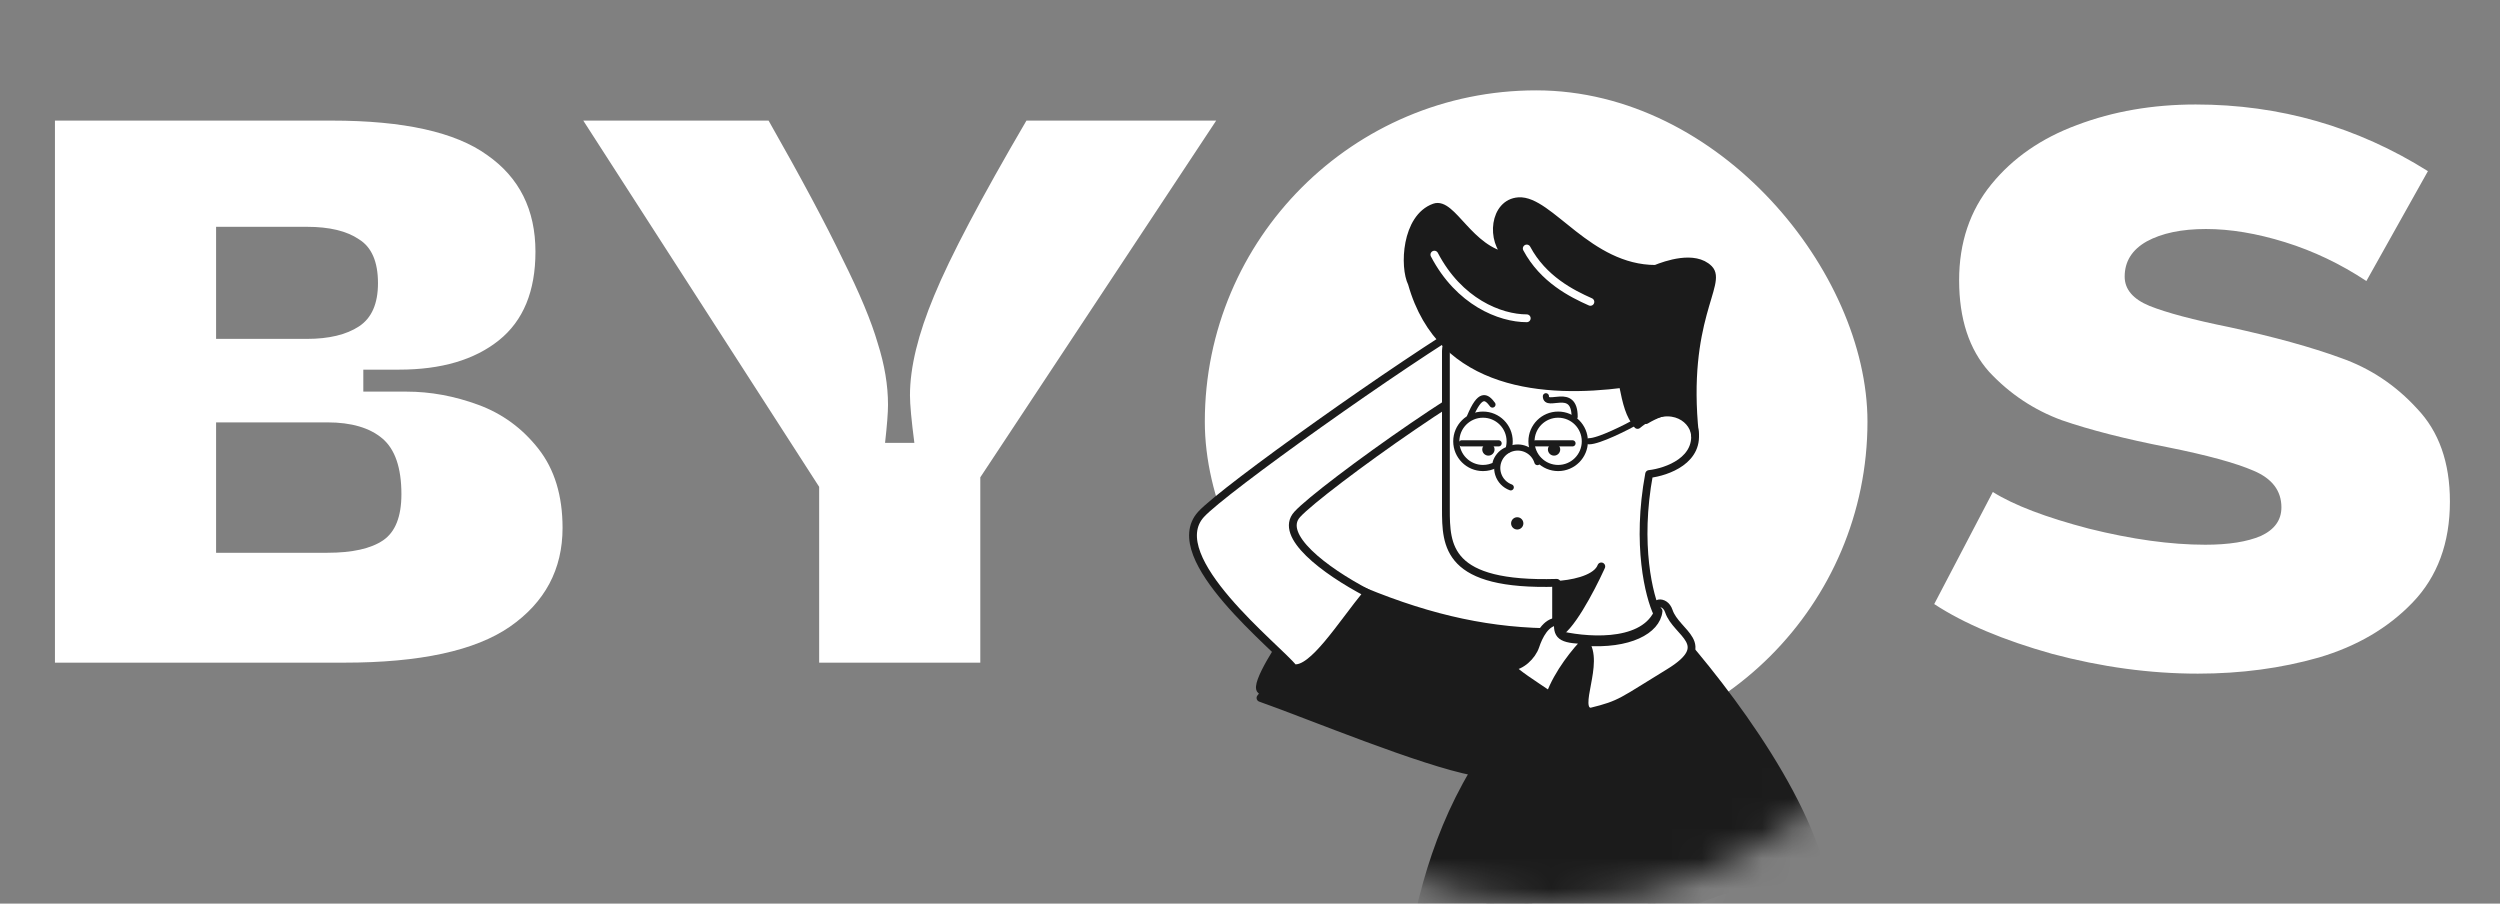
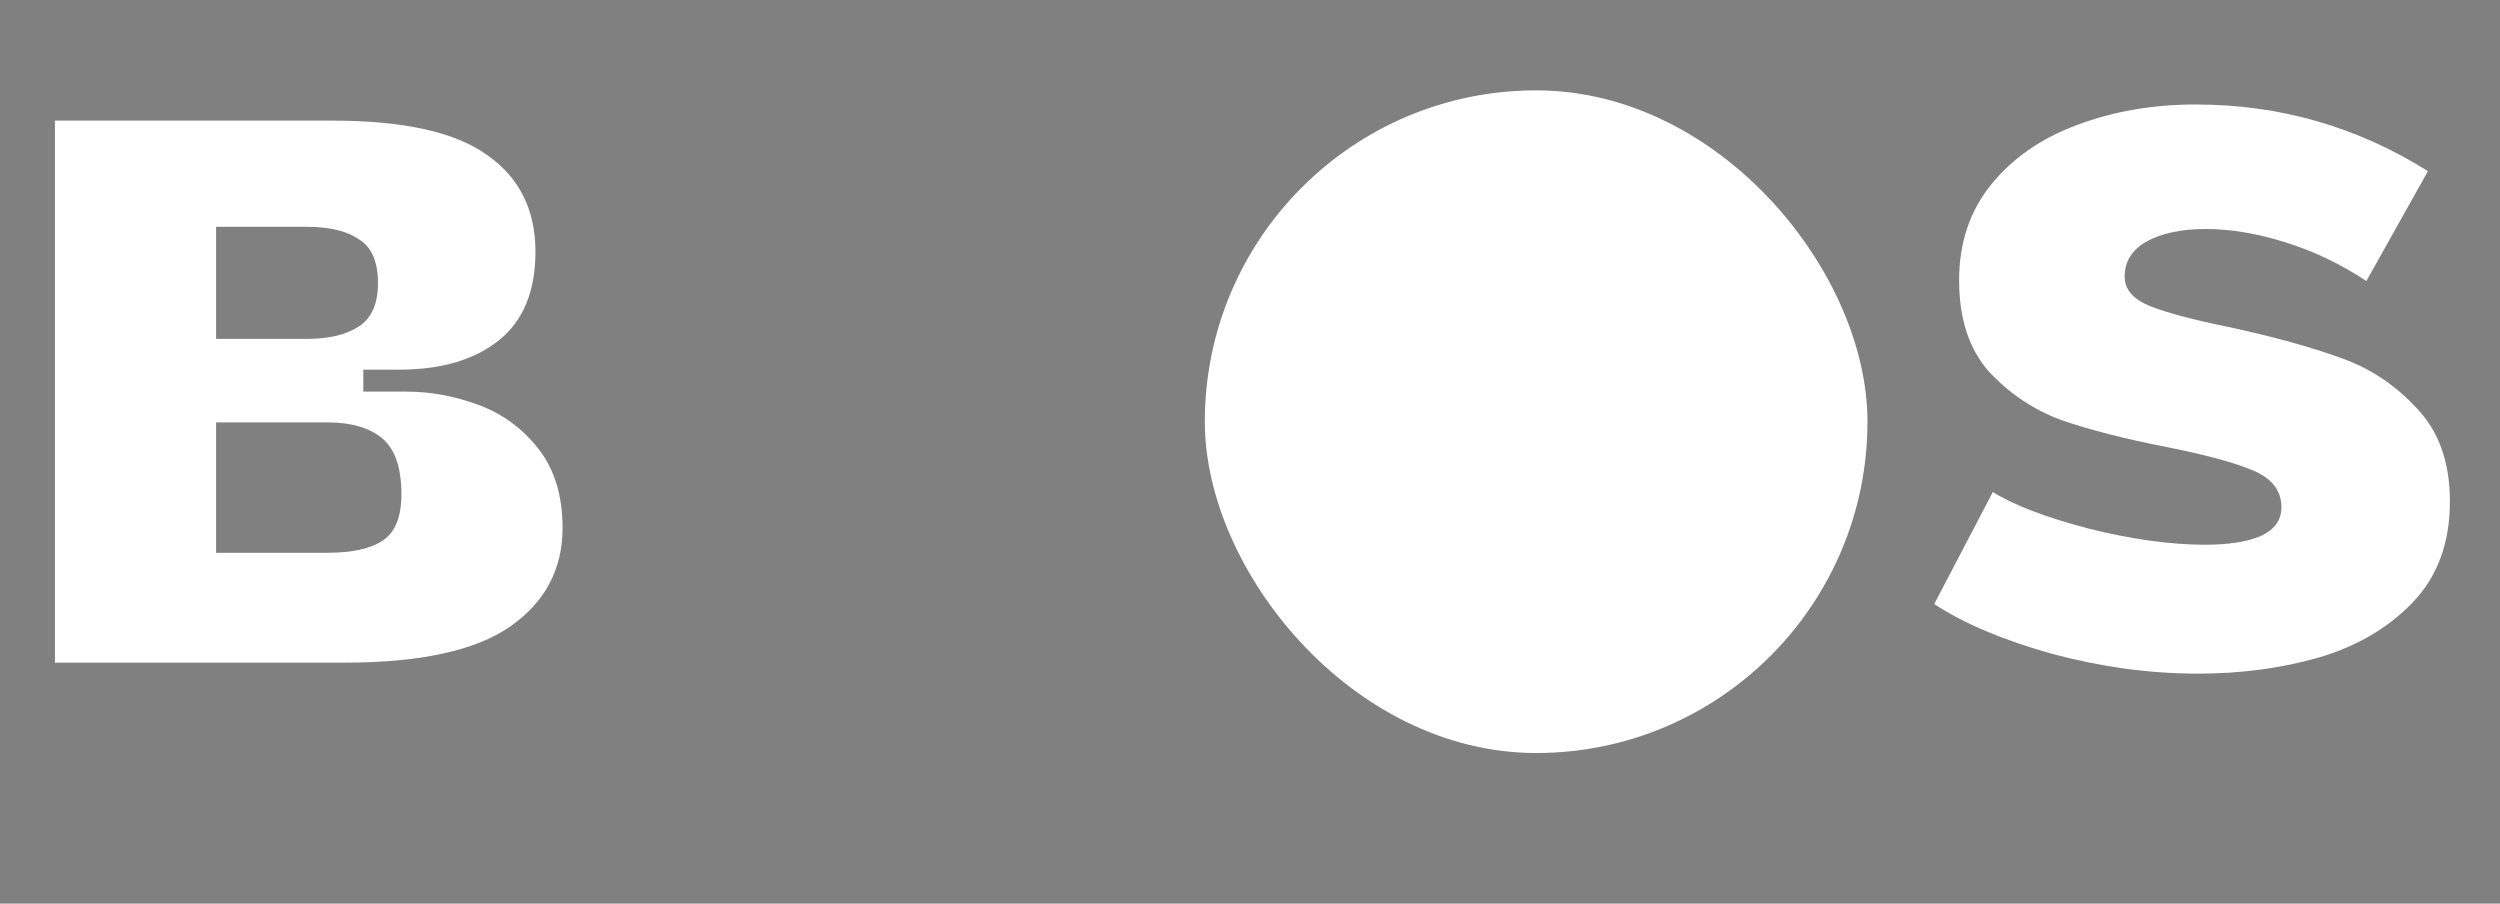
<svg xmlns="http://www.w3.org/2000/svg" width="83" height="30" viewBox="0 0 83 30" fill="none">
  <rect x="0" y="0" width="83" height="30" fill="#808080" stroke="none" />
  <path d="M13.497 13.002C14.292 13.002 15.086 13.148 15.88 13.44C16.675 13.732 17.34 14.218 17.875 14.899C18.41 15.58 18.677 16.455 18.677 17.525C18.677 18.903 18.093 19.998 16.926 20.808C15.775 21.603 13.943 22 11.43 22H1.824V4.004H11.017C13.4 4.004 15.118 4.385 16.172 5.147C17.242 5.893 17.777 6.963 17.777 8.357C17.777 9.67 17.372 10.651 16.561 11.3C15.751 11.948 14.648 12.272 13.254 12.272H12.062V13.002H13.497ZM10.871 18.352C11.697 18.352 12.314 18.214 12.719 17.939C13.124 17.663 13.327 17.152 13.327 16.407C13.327 15.531 13.116 14.915 12.695 14.558C12.273 14.202 11.665 14.023 10.871 14.023H7.174V18.352H10.871ZM10.19 11.251C10.919 11.251 11.495 11.113 11.916 10.838C12.338 10.562 12.549 10.084 12.549 9.403C12.549 8.689 12.338 8.203 11.916 7.944C11.511 7.668 10.935 7.53 10.19 7.53H7.174V11.251H10.19Z" fill="white" />
-   <path d="M25.517 4.004C26.604 5.917 27.422 7.449 27.974 8.6C28.541 9.735 28.93 10.667 29.141 11.397C29.368 12.11 29.482 12.791 29.482 13.44C29.482 13.699 29.449 14.121 29.384 14.704H30.357C30.26 13.959 30.211 13.432 30.211 13.123C30.211 12.199 30.479 11.097 31.014 9.816C31.549 8.519 32.57 6.582 34.078 4.004H40.377L32.546 15.847V22H27.196V16.163L19.365 4.004H25.517Z" fill="white" />
  <path d="M70.539 9.184C70.539 9.605 70.815 9.93 71.366 10.157C71.933 10.383 72.817 10.619 74.017 10.862C75.508 11.186 76.74 11.527 77.713 11.883C78.686 12.224 79.529 12.783 80.242 13.561C80.972 14.323 81.337 15.353 81.337 16.65C81.337 18.028 80.923 19.147 80.096 20.006C79.286 20.849 78.248 21.457 76.984 21.83C75.735 22.186 74.398 22.365 72.971 22.365C71.382 22.365 69.769 22.146 68.131 21.708C66.51 21.254 65.205 20.703 64.216 20.055L66.162 16.334C66.859 16.771 67.921 17.177 69.347 17.55C70.774 17.906 72.063 18.085 73.214 18.085C73.992 18.085 74.608 17.987 75.062 17.793C75.516 17.582 75.743 17.266 75.743 16.844C75.743 16.293 75.435 15.888 74.819 15.628C74.219 15.369 73.271 15.11 71.974 14.85C70.563 14.575 69.388 14.275 68.448 13.95C67.523 13.61 66.721 13.075 66.04 12.345C65.375 11.6 65.043 10.586 65.043 9.305C65.043 8.057 65.4 6.995 66.113 6.12C66.826 5.244 67.775 4.587 68.958 4.15C70.158 3.696 71.471 3.469 72.898 3.469C75.686 3.469 78.256 4.206 80.607 5.682L78.564 9.33C77.705 8.762 76.805 8.333 75.865 8.041C74.924 7.749 74.049 7.603 73.238 7.603C72.428 7.603 71.771 7.741 71.269 8.016C70.782 8.292 70.539 8.681 70.539 9.184Z" fill="white" />
  <rect x="40.5" y="3.5" width="21" height="21" rx="10.5" fill="white" stroke="white" />
  <mask id="mask0_1107_80972" style="mask-type:alpha" maskUnits="userSpaceOnUse" x="38" y="3" width="27" height="27">
-     <circle cx="13.5" cy="13.5" r="13.5" transform="matrix(-1 0 0 1 65 3)" fill="#D9D9D9" />
-   </mask>
+     </mask>
  <g mask="url(#mask0_1107_80972)">
    <path d="M51.662 20.99C49.549 20.99 47.572 20.581 45.255 19.625C44.301 21.192 42.393 22.398 41.848 23.171C43.538 23.77 47.164 25.282 48.936 25.622C46.1 30.366 46.573 36.324 46.482 39.323C48.595 38.573 51.048 38.106 52.888 38.982C54.033 39.527 56.728 39.118 57.932 38.846C57.932 36.05 57.386 32.915 56.228 29.986C57.046 29.509 59.09 29.168 60.453 28.827C59.581 25.61 56.364 21.717 54.865 20.172L53.263 20.581L51.662 20.99Z" fill="#1B1B1B" />
    <path d="M56.228 29.986C57.046 29.509 59.09 29.168 60.453 28.827C59.581 25.61 56.364 21.717 54.865 20.172L53.263 20.581L51.662 20.99C49.549 20.99 47.572 20.581 45.255 19.625C44.301 21.192 42.393 22.398 41.848 23.171C43.538 23.77 47.164 25.282 48.936 25.622M56.228 29.986C57.386 32.915 57.932 36.05 57.932 38.846C56.728 39.118 54.033 39.527 52.888 38.982C51.048 38.106 48.595 38.573 46.482 39.323C46.573 36.324 46.1 30.366 48.936 25.622M56.228 29.986L54.865 30.667C54.865 29.098 54.388 27.394 53.911 24.805M48.936 25.622C49.155 25.241 49.777 24.282 50.026 23.987" stroke="#1B1B1B" stroke-width="0.259" stroke-linecap="round" stroke-linejoin="round" />
    <path d="M41.861 22.915C41.643 22.742 42.548 21.326 42.888 20.912C43.099 21.098 43.214 21.769 43.486 21.985C43.087 22.317 42.078 23.088 41.861 22.915Z" fill="#1B1B1B" stroke="#1B1B1B" stroke-width="0.259" stroke-linecap="round" stroke-linejoin="round" />
-     <path d="M60.522 28.91C59.094 29.797 55.977 31.418 54.934 30.81C56.703 30.113 60.299 28.758 60.522 28.91Z" fill="#1B1B1B" stroke="#1B1B1B" stroke-width="0.259" stroke-linecap="round" stroke-linejoin="round" />
    <path d="M57.505 43.029C57.853 41.963 57.042 35.064 55.654 30.216C57.049 29.434 58.48 29.262 59.079 29.262C59.935 33.64 59.248 38.714 59.35 43.029C59.68 44.101 59.674 45.66 59.214 46.096C58.959 46.337 58.795 46.152 58.832 45.965C58.744 46.193 58.61 46.336 58.548 46.336C58.48 46.336 58.276 46.387 58.208 46.132C58.054 46.448 57.935 46.387 57.812 46.387C57.358 46.368 57.783 45.647 57.505 44.639C57.35 44.935 56.915 45.435 56.412 45.063C56.268 44.956 57.385 43.877 57.505 43.029Z" fill="white" />
    <path d="M58.208 46.132C58.054 46.448 57.935 46.387 57.812 46.387C57.358 46.368 57.783 45.647 57.505 44.639C57.35 44.935 56.915 45.435 56.412 45.063C56.268 44.956 57.385 43.877 57.505 43.029C57.853 41.963 57.042 35.064 55.654 30.216C57.049 29.434 58.48 29.262 59.079 29.262C59.935 33.64 59.248 38.714 59.35 43.029C59.68 44.101 59.674 45.66 59.214 46.096C58.926 46.368 58.753 46.096 58.858 45.891M58.208 46.132C58.276 46.387 58.48 46.336 58.548 46.336C58.616 46.336 58.773 46.162 58.858 45.891M58.208 46.132C58.208 46.132 58.449 45.823 58.36 44.639M58.858 45.891C58.858 45.891 59.198 45.21 58.994 44.639" stroke="#1B1B1B" stroke-width="0.259" stroke-linecap="round" stroke-linejoin="round" />
    <path d="M43.068 17.078C42.434 17.774 43.963 18.939 45.394 19.688C44.532 20.737 43.579 22.294 42.945 22.18C42.446 21.533 38.571 18.514 39.874 17.078C40.606 16.271 46.533 12.05 49.057 10.561C49.06 9.784 50.227 9.4 50.784 9.228C51.229 9.091 51.464 10.11 51.526 10.636C52.913 10.426 53.106 11.732 52.628 11.6C51.643 11.327 51.278 11.802 50.66 12.079C49.961 11.843 43.86 16.209 43.068 17.078Z" fill="white" stroke="#1B1B1B" stroke-width="0.259" stroke-linecap="round" stroke-linejoin="round" />
-     <path d="M50.714 11.063C50.516 10.839 50.969 10.307 51.335 9.983C51.702 9.659 51.896 9.725 52.041 9.89C52.187 10.054 52.229 10.255 51.862 10.579C51.495 10.903 50.911 11.287 50.714 11.063Z" fill="white" stroke="#1B1B1B" stroke-width="0.259" stroke-linecap="round" stroke-linejoin="round" />
    <path d="M50.245 10.501C50.047 10.277 50.5 9.744 50.867 9.42C51.233 9.096 51.427 9.162 51.573 9.327C51.718 9.492 51.76 9.692 51.393 10.016C51.027 10.34 50.442 10.724 50.245 10.501Z" fill="white" stroke="#1B1B1B" stroke-width="0.259" stroke-linecap="round" stroke-linejoin="round" />
    <path d="M49.71 10.055C49.512 9.832 49.965 9.299 50.331 8.975C50.698 8.651 50.892 8.717 51.037 8.882C51.183 9.046 51.225 9.247 50.858 9.571C50.492 9.895 49.907 10.279 49.71 10.055Z" fill="white" stroke="#1B1B1B" stroke-width="0.259" stroke-linecap="round" stroke-linejoin="round" />
    <path d="M48.004 16.896V11.649C48.004 11.305 48.549 8.921 51.889 8.853C55.228 8.785 55.569 11.511 55.569 11.511C55.569 12.816 55.156 13.549 54.644 13.947C55.208 13.607 56.061 13.339 56.25 14.239C56.468 15.274 55.342 15.67 54.751 15.738C54.315 18.082 54.751 19.804 55.024 20.372C54.478 21.463 52.57 21.281 51.684 21.054V19.35C48.031 19.459 48.004 18.123 48.004 16.896Z" fill="white" stroke="#1B1B1B" stroke-width="0.259" stroke-linejoin="round" />
    <path d="M51.664 19.418C52.142 19.396 52.926 19.254 53.138 18.861C53.147 18.842 53.155 18.823 53.163 18.805C53.156 18.824 53.148 18.843 53.138 18.861C52.807 19.583 52.089 20.948 51.664 21.054V19.418Z" fill="#1B1B1B" stroke="#1B1B1B" stroke-width="0.259" stroke-linecap="round" stroke-linejoin="round" />
    <path d="M53.874 12.745C51.398 13.063 47.855 12.897 46.873 9.407C46.601 8.862 46.669 7.226 47.623 6.886C48.209 6.677 48.782 8.317 50.077 8.521C49.463 7.992 49.6 6.736 50.417 6.681C51.44 6.613 52.735 8.927 54.965 8.927C55.306 8.79 56.26 8.45 56.737 8.927C57.213 9.403 55.873 10.626 56.273 14.424C56.274 14.432 56.275 14.441 56.276 14.449C56.275 14.441 56.274 14.432 56.273 14.424C56.198 13.821 55.335 13.302 54.367 14.108C54.095 13.768 54.011 13.426 53.874 12.745Z" fill="#1B1B1B" stroke="#1B1B1B" stroke-width="0.259" stroke-linecap="round" stroke-linejoin="round" />
    <path d="M52.801 10.022C52.187 9.749 51.233 9.272 50.688 8.25M50.688 10.567C49.802 10.567 48.439 10.022 47.621 8.454" stroke="white" stroke-width="0.259" stroke-linecap="round" stroke-linejoin="round" />
    <path d="M51.042 15.341C50.932 14.98 50.551 14.778 50.191 14.887C49.831 14.997 49.628 15.378 49.738 15.738C49.803 15.951 49.963 16.109 50.157 16.18" stroke="#1B1B1B" stroke-width="0.204" stroke-linecap="round" stroke-linejoin="round" />
    <circle cx="51.529" cy="14.931" r="0.204" fill="#1B1B1B" />
    <circle cx="50.372" cy="17.376" r="0.204" fill="#1B1B1B" />
    <circle cx="49.349" cy="14.79" r="0.204" fill="#1B1B1B" />
-     <path d="M51.324 13.156C51.324 13.564 52.278 12.814 52.278 13.838" stroke="#1B1B1B" stroke-width="0.204" stroke-linecap="round" stroke-linejoin="round" />
    <path d="M49.55 13.431C49.346 13.157 49.142 13.021 48.801 13.84" stroke="#1B1B1B" stroke-width="0.204" stroke-linecap="round" stroke-linejoin="round" />
    <path d="M52.61 21.311C54.082 21.421 54.996 20.925 55.064 20.289C54.791 20.017 55.268 19.88 55.405 20.289C55.654 21.039 56.972 21.38 55.405 22.334C53.837 23.288 53.837 23.379 52.815 23.629C52.215 23.574 53.156 21.993 52.61 21.311Z" fill="white" stroke="#1B1B1B" stroke-width="0.259" stroke-linecap="round" stroke-linejoin="round" />
    <path d="M50.776 34.212C50.163 30.668 51.594 25.057 51.73 23.648C51.022 24.085 48.8 30.055 49.209 34.212C49.436 34.916 50.163 37.2 50.163 36.597C50.163 35.234 50.824 34.489 50.776 34.212Z" fill="#1B1B1B" stroke="#1B1B1B" stroke-width="0.259" stroke-linecap="round" stroke-linejoin="round" />
-     <path d="M51.732 23.578L52.549 23.305L52.754 21.874L52.549 21.602L51.459 22.828L51.732 23.578Z" fill="#1B1B1B" stroke="#1B1B1B" stroke-width="0.259" stroke-linecap="round" stroke-linejoin="round" />
+     <path d="M51.732 23.578L52.549 23.305L52.754 21.874L51.459 22.828L51.732 23.578Z" fill="#1B1B1B" stroke="#1B1B1B" stroke-width="0.259" stroke-linecap="round" stroke-linejoin="round" />
    <path d="M51.453 23.086C51.725 22.337 52.316 21.61 52.68 21.246C51.753 21.246 51.703 21.064 51.725 20.633C51.317 20.633 51.085 21.123 50.976 21.451C50.867 21.778 50.499 22.132 50.158 22.132C50.322 22.35 50.885 22.7 51.453 23.086Z" fill="white" stroke="#1B1B1B" stroke-width="0.259" stroke-linecap="round" stroke-linejoin="round" />
    <circle cx="0.886" cy="0.886" r="0.886" transform="matrix(-1 0 0 1 52.617 13.766)" fill="white" stroke="#1B1B1B" stroke-width="0.204" stroke-linecap="round" stroke-linejoin="round" />
    <path d="M48.349 14.652C48.349 15.141 48.746 15.538 49.235 15.538C49.383 15.538 49.522 15.502 49.644 15.438C49.644 15.438 49.644 15.295 49.78 15.129C49.908 14.973 50.078 14.924 50.078 14.924C50.106 14.838 50.121 14.747 50.121 14.652C50.121 14.162 49.724 13.766 49.235 13.766C48.746 13.766 48.349 14.162 48.349 14.652Z" fill="white" stroke="#1B1B1B" stroke-width="0.204" stroke-linecap="round" stroke-linejoin="round" />
    <path d="M54.391 13.969C53.982 14.196 53.082 14.65 52.755 14.65" stroke="#1B1B1B" stroke-width="0.204" stroke-linecap="round" stroke-linejoin="round" />
    <circle cx="51.595" cy="14.923" r="0.204" fill="#1B1B1B" />
    <circle cx="49.415" cy="14.923" r="0.204" fill="#1B1B1B" />
    <path d="M50.98 14.719H52.207" stroke="#1B1B1B" stroke-width="0.204" stroke-linecap="round" stroke-linejoin="round" />
    <path d="M48.527 14.719H49.754" stroke="#1B1B1B" stroke-width="0.204" stroke-linecap="round" stroke-linejoin="round" />
  </g>
</svg>